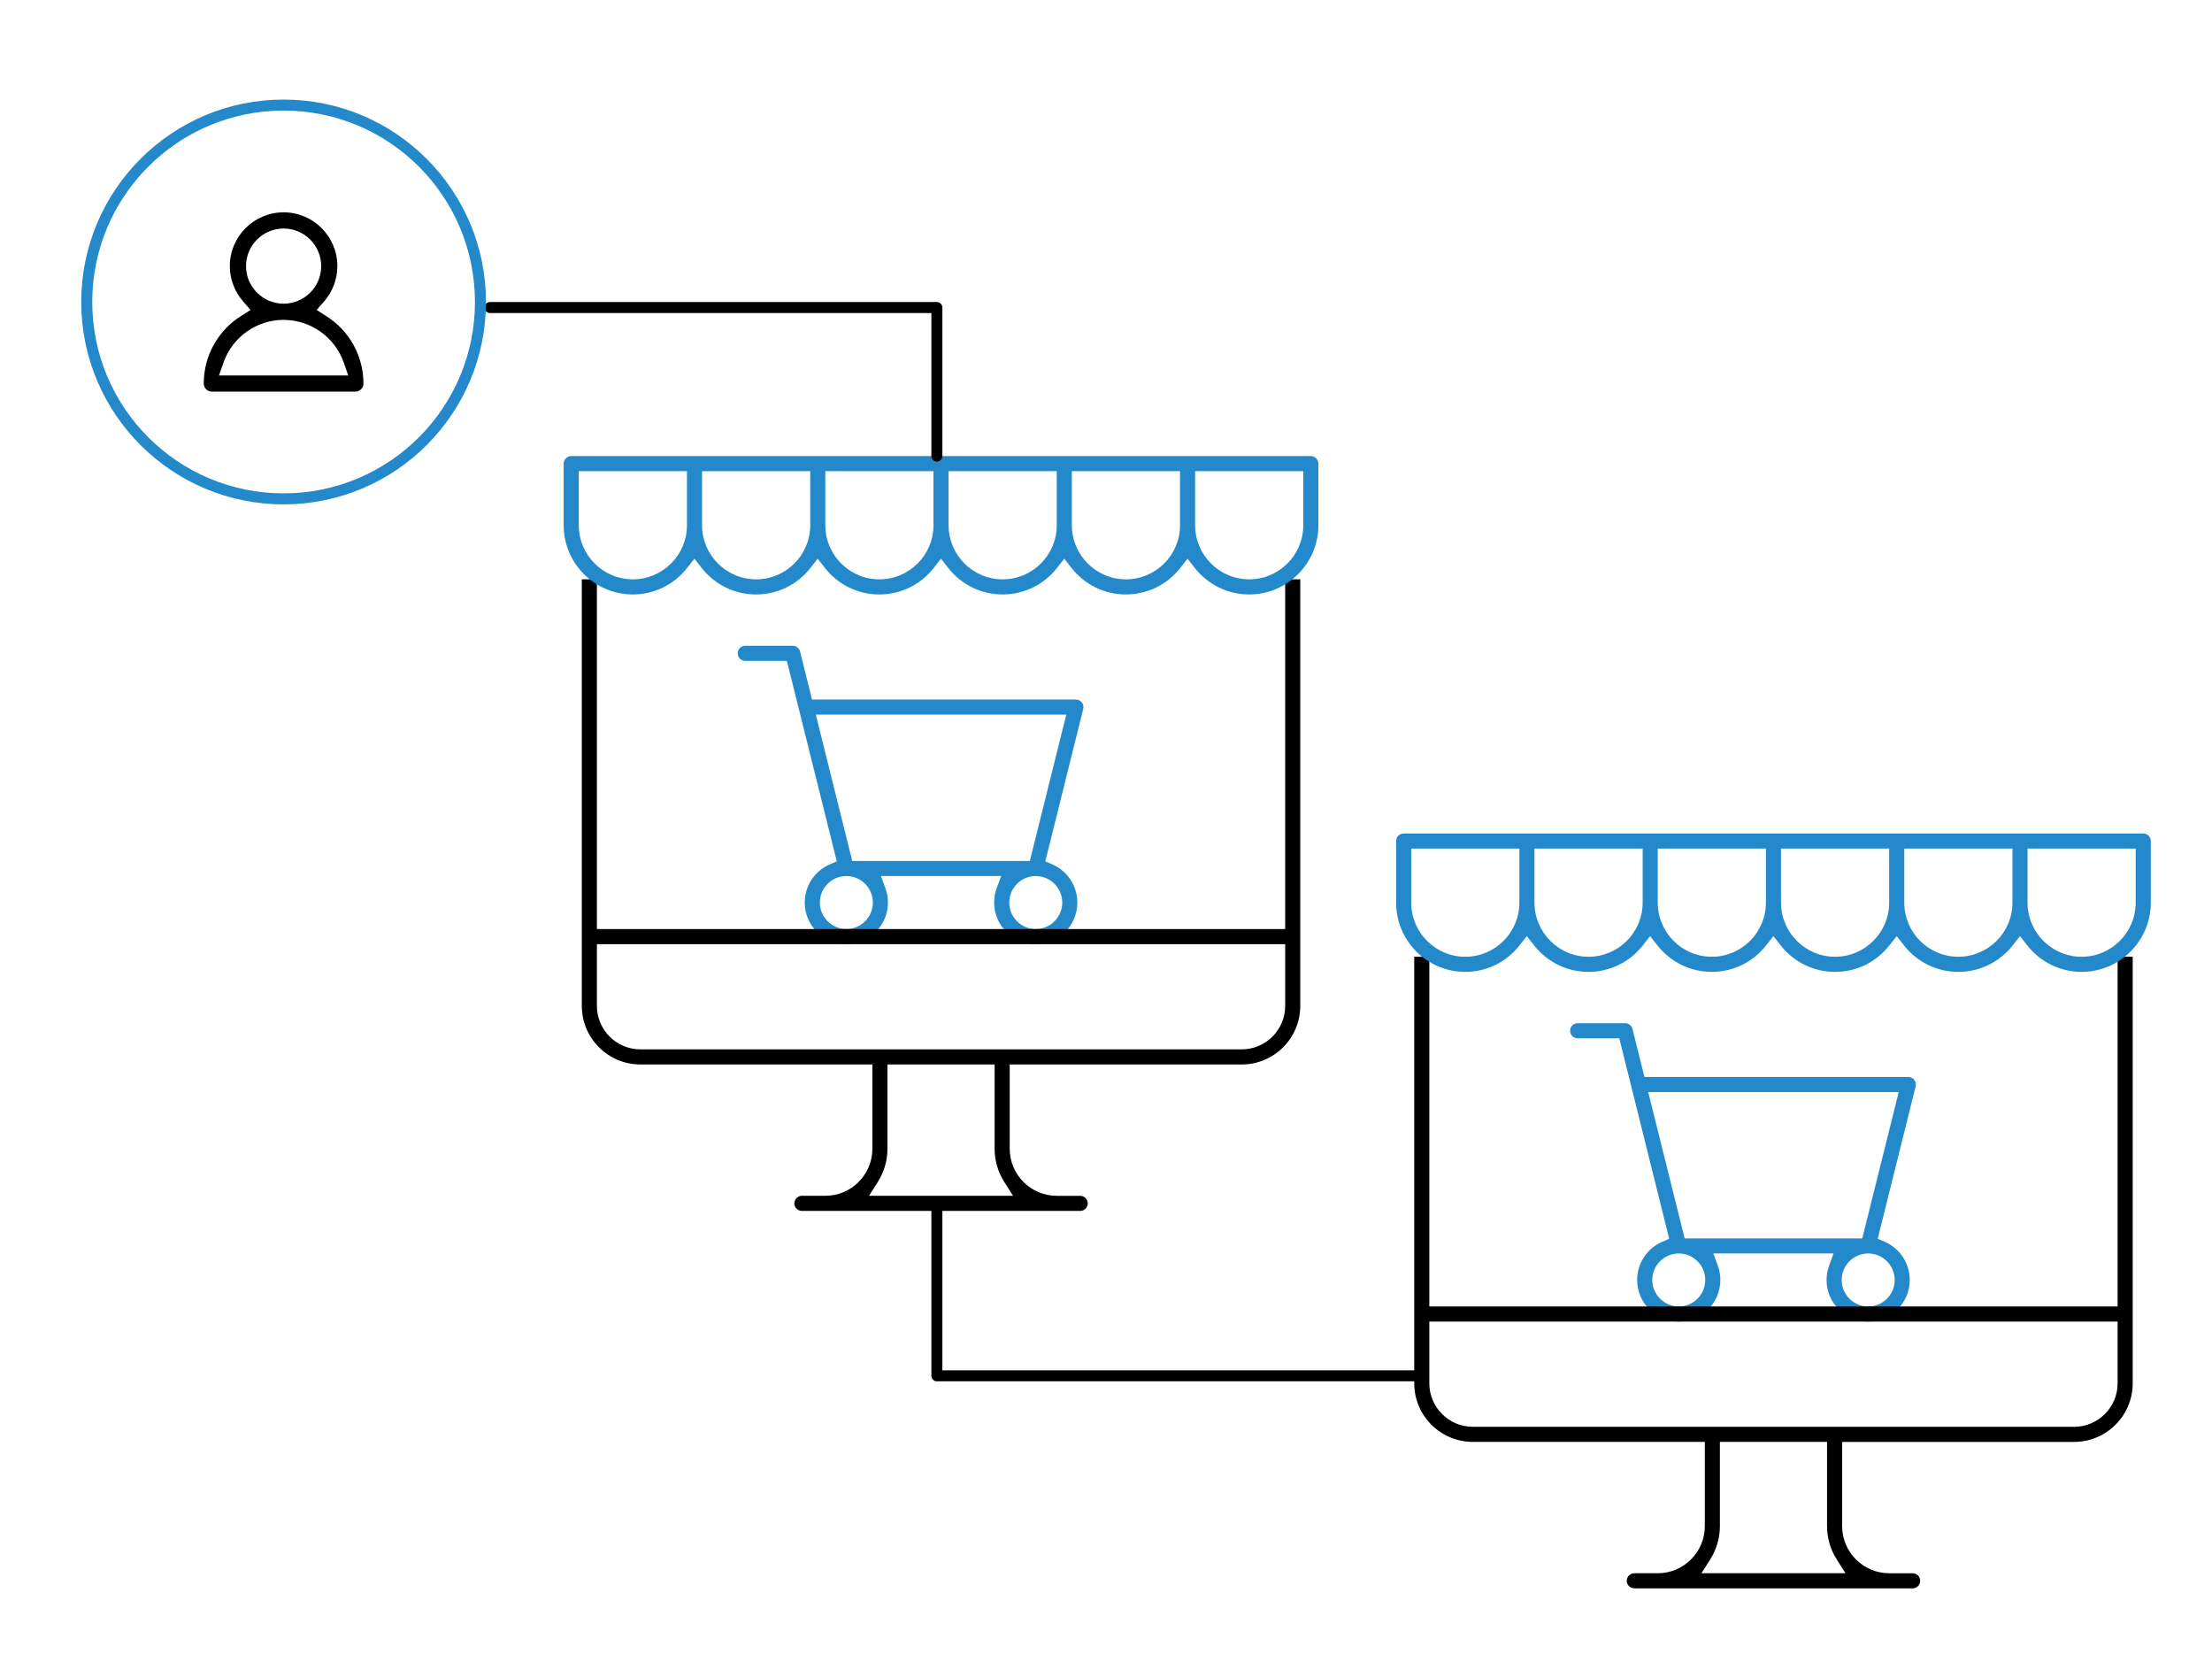
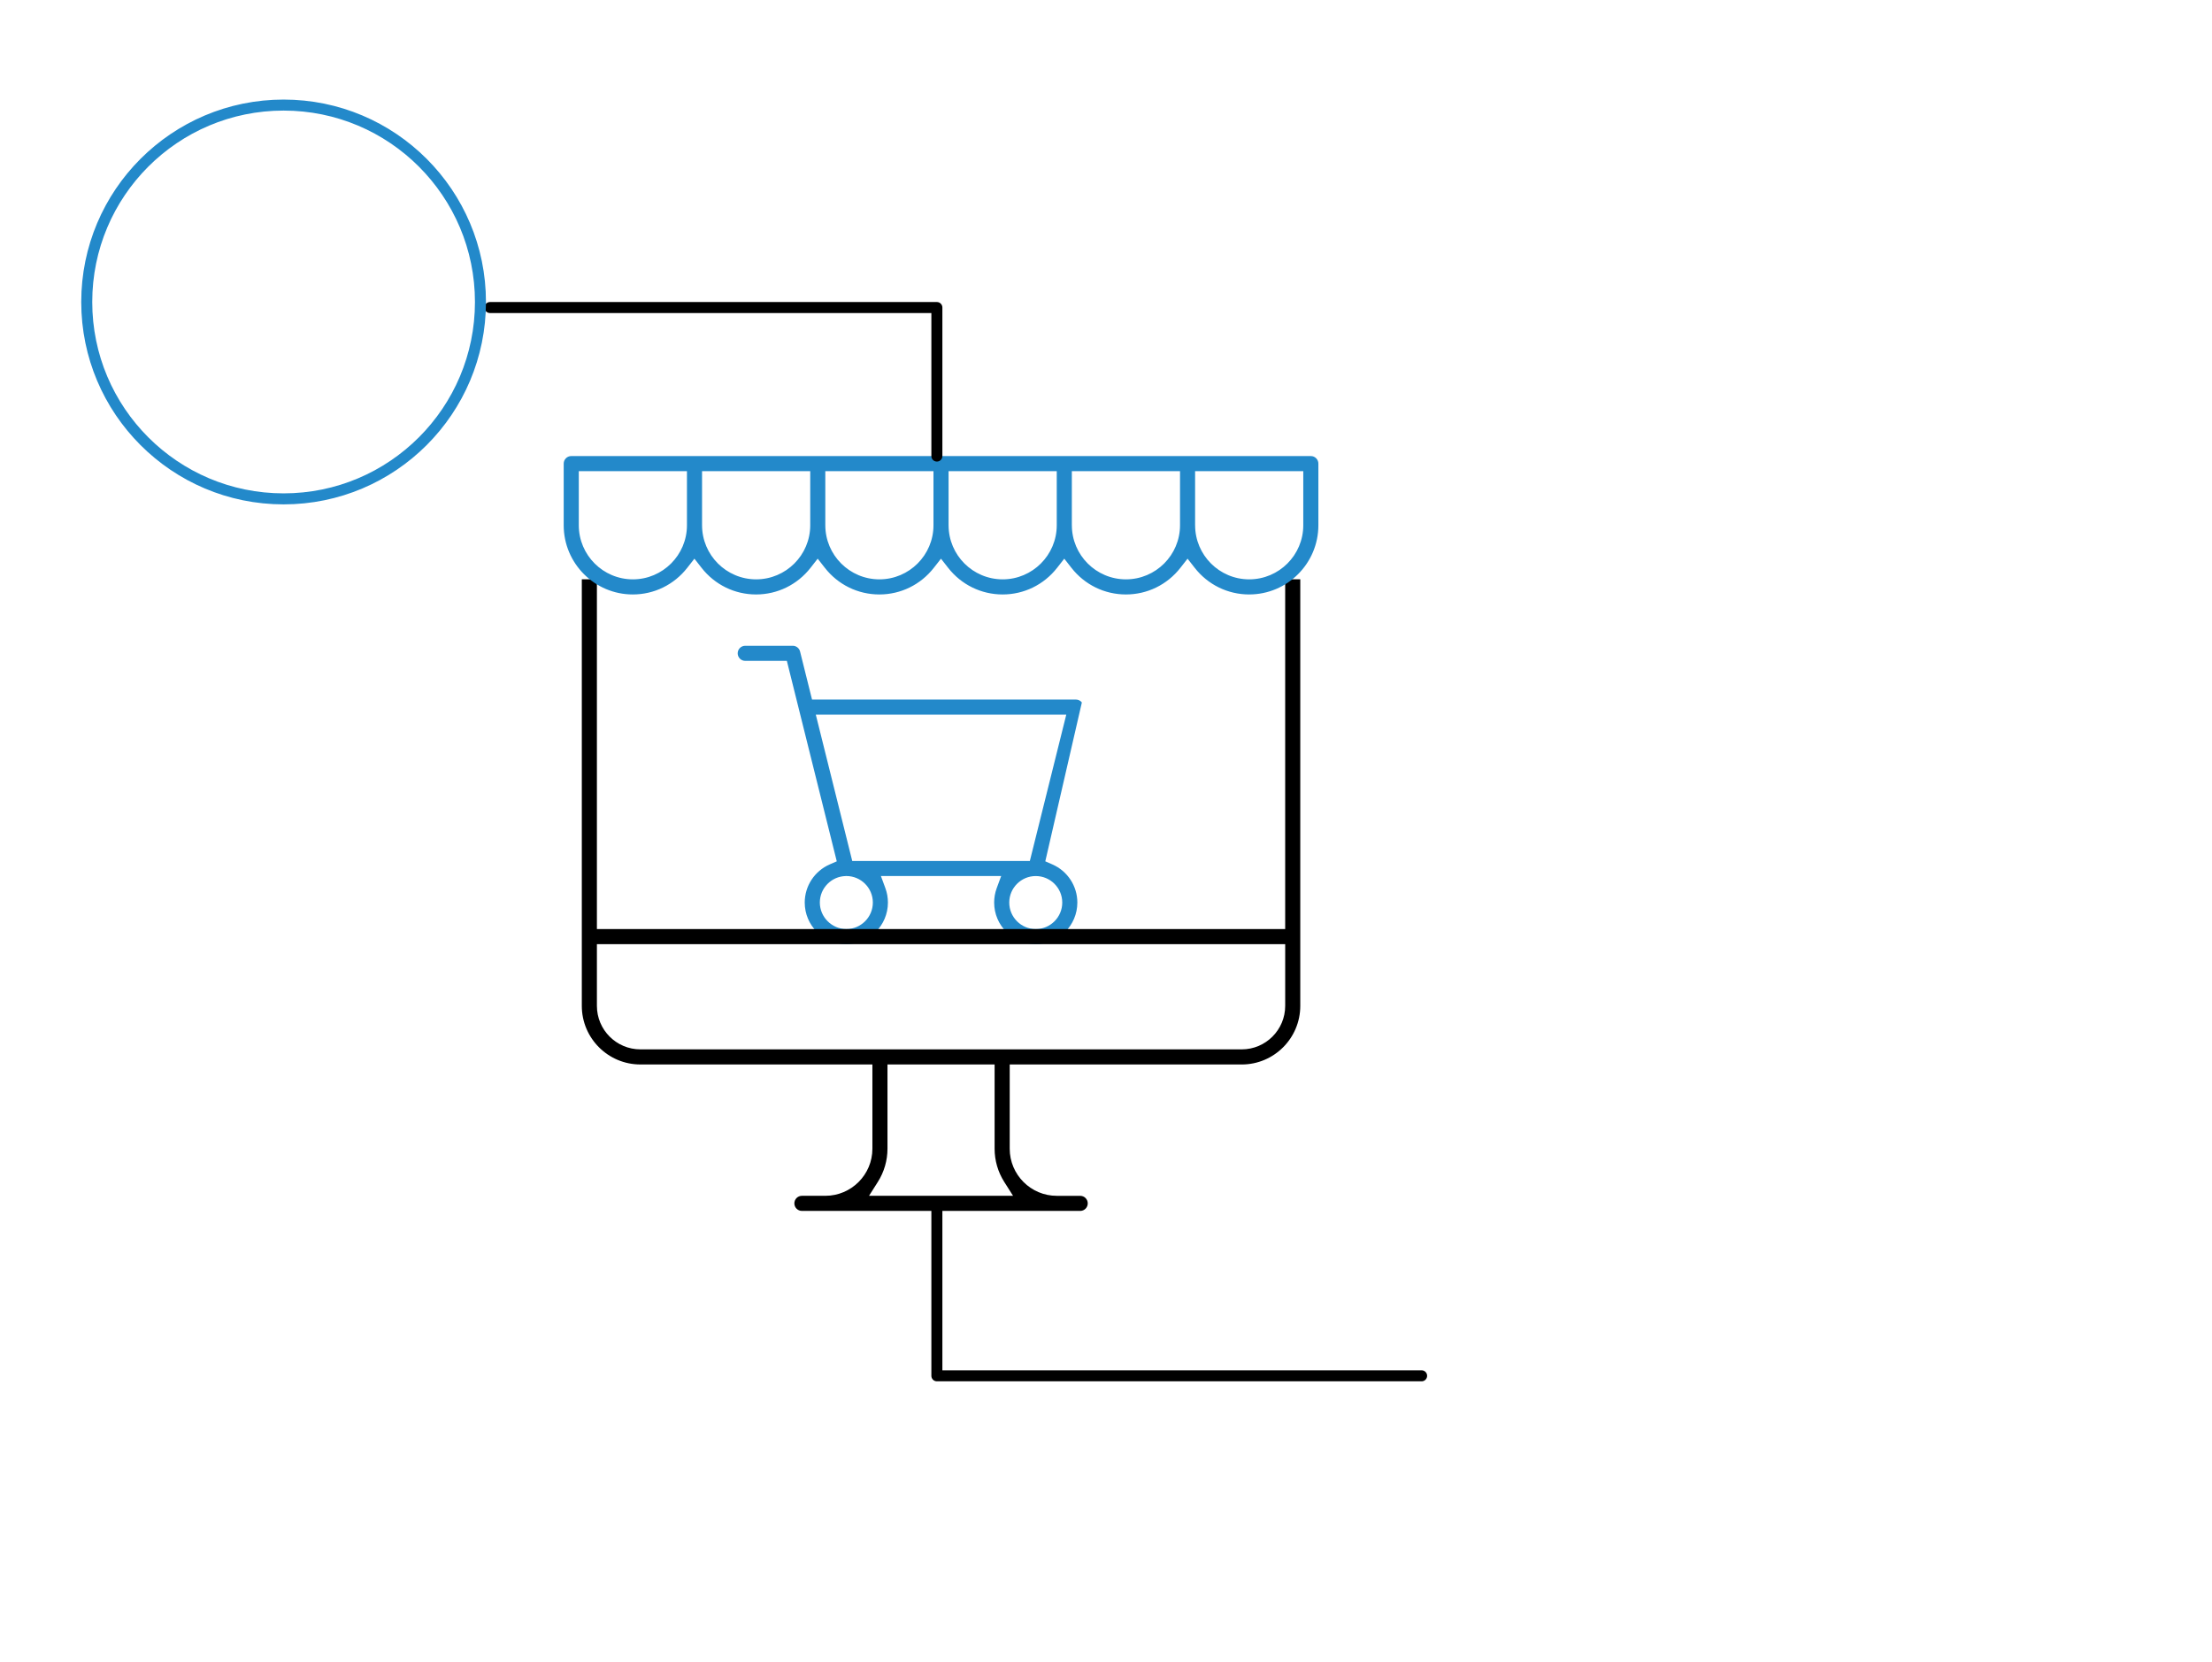
<svg xmlns="http://www.w3.org/2000/svg" width="201" height="151" viewBox="0 0 201 151" fill="none">
  <g clip-path="url(#clip0_131_20)">
-     <path d="M94.117 85.775C92.034 85.775 90.337 84.08 90.337 81.995C90.337 81.548 90.415 81.11 90.567 80.693L90.975 79.586H80.046L80.454 80.693C80.607 81.109 80.684 81.548 80.684 81.995C80.684 84.078 78.989 85.775 76.904 85.775C74.819 85.775 73.124 84.08 73.124 81.995C73.124 80.493 74.017 79.132 75.398 78.529L76.036 78.251L71.5 60.039H67.718C67.339 60.039 67.032 59.732 67.032 59.353C67.032 58.975 67.339 58.668 67.718 58.668H72.035C72.351 58.668 72.625 58.882 72.7 59.188L73.788 63.554H97.767C97.979 63.554 98.177 63.651 98.307 63.818C98.437 63.985 98.484 64.199 98.432 64.406L94.984 78.251L95.622 78.529C97.003 79.132 97.896 80.493 97.896 81.995C97.896 84.078 96.2 85.775 94.116 85.775H94.117ZM94.117 79.588C92.789 79.588 91.709 80.669 91.709 81.996C91.709 83.324 92.789 84.405 94.117 84.405C95.445 84.405 96.525 83.324 96.525 81.996C96.525 80.669 95.445 79.588 94.117 79.588ZM76.856 79.588C75.552 79.614 74.497 80.685 74.497 81.995C74.497 83.305 75.578 84.403 76.906 84.403C78.233 84.403 79.314 83.323 79.314 81.995C79.314 80.667 78.236 79.589 76.91 79.586H76.863H76.856V79.588ZM77.441 78.216H93.581L96.89 64.927H74.131L77.441 78.216Z" fill="#2389CA" />
+     <path d="M94.117 85.775C92.034 85.775 90.337 84.08 90.337 81.995C90.337 81.548 90.415 81.11 90.567 80.693L90.975 79.586H80.046L80.454 80.693C80.607 81.109 80.684 81.548 80.684 81.995C80.684 84.078 78.989 85.775 76.904 85.775C74.819 85.775 73.124 84.08 73.124 81.995C73.124 80.493 74.017 79.132 75.398 78.529L76.036 78.251L71.5 60.039H67.718C67.339 60.039 67.032 59.732 67.032 59.353C67.032 58.975 67.339 58.668 67.718 58.668H72.035C72.351 58.668 72.625 58.882 72.7 59.188L73.788 63.554H97.767C97.979 63.554 98.177 63.651 98.307 63.818L94.984 78.251L95.622 78.529C97.003 79.132 97.896 80.493 97.896 81.995C97.896 84.078 96.2 85.775 94.116 85.775H94.117ZM94.117 79.588C92.789 79.588 91.709 80.669 91.709 81.996C91.709 83.324 92.789 84.405 94.117 84.405C95.445 84.405 96.525 83.324 96.525 81.996C96.525 80.669 95.445 79.588 94.117 79.588ZM76.856 79.588C75.552 79.614 74.497 80.685 74.497 81.995C74.497 83.305 75.578 84.403 76.906 84.403C78.233 84.403 79.314 83.323 79.314 81.995C79.314 80.667 78.236 79.589 76.91 79.586H76.863H76.856V79.588ZM77.441 78.216H93.581L96.89 64.927H74.131L77.441 78.216Z" fill="#2389CA" />
    <path d="M72.868 110.01C72.489 110.01 72.182 109.703 72.182 109.324C72.182 108.946 72.489 108.638 72.868 108.638H74.995C77.354 108.638 79.273 106.72 79.273 104.36V96.706H58.19C55.256 96.706 52.868 94.32 52.868 91.384V52.629H54.24V84.403H116.782V52.629H118.153V91.386C118.153 94.32 115.767 96.707 112.833 96.707H91.751V104.362C91.751 106.721 93.67 108.64 96.029 108.64H98.156C98.535 108.64 98.842 108.947 98.842 109.325C98.842 109.704 98.535 110.011 98.156 110.011H72.869L72.868 110.01ZM80.643 104.36C80.643 105.429 80.34 106.471 79.768 107.375L78.967 108.638H92.054L91.253 107.375C90.681 106.473 90.378 105.43 90.378 104.36V96.706H80.643V104.36ZM54.24 91.384C54.24 93.562 56.012 95.334 58.19 95.334H112.833C115.011 95.334 116.783 93.562 116.783 91.384V85.775H54.24V91.384Z" fill="black" />
    <path d="M113.512 54.006C111.568 54.006 109.763 53.123 108.559 51.584L107.911 50.755L107.262 51.584C106.058 53.123 104.253 54.006 102.309 54.006C100.366 54.006 98.561 53.123 97.357 51.584L96.708 50.755L96.059 51.584C94.855 53.123 93.05 54.006 91.106 54.006C89.163 54.006 87.358 53.123 86.154 51.584L85.505 50.755L84.856 51.584C83.652 53.123 81.847 54.006 79.904 54.006C77.96 54.006 76.155 53.123 74.951 51.584L74.302 50.755L73.654 51.584C72.449 53.123 70.644 54.006 68.701 54.006C66.758 54.006 64.953 53.123 63.748 51.584L63.1 50.755L62.451 51.584C61.247 53.123 59.442 54.006 57.498 54.006C54.042 54.006 51.222 51.186 51.222 47.719V42.119C51.222 41.74 51.529 41.433 51.908 41.433H119.113C119.297 41.433 119.468 41.504 119.597 41.633C119.726 41.762 119.798 41.935 119.798 42.117V47.719C119.798 51.185 116.978 54.005 113.512 54.005V54.006ZM97.398 47.719C97.398 50.429 99.602 52.633 102.312 52.633C105.022 52.633 107.226 50.429 107.226 47.719V42.804H97.396V47.719H97.398ZM86.196 47.719C86.196 50.429 88.4 52.633 91.111 52.633C93.821 52.633 96.025 50.428 96.025 47.719V42.804H86.195V47.719H86.196ZM74.995 47.719C74.995 50.429 77.199 52.633 79.909 52.633C82.619 52.633 84.823 50.428 84.823 47.719V42.804H74.994V47.719H74.995ZM63.795 47.719C63.795 50.429 65.999 52.633 68.709 52.633C71.419 52.633 73.624 50.429 73.624 47.719V42.804H63.794V47.719H63.795ZM52.594 47.719C52.594 50.429 54.798 52.633 57.508 52.633C60.218 52.633 62.422 50.428 62.422 47.719V42.804H52.594V47.719ZM108.598 47.719C108.598 50.429 110.802 52.633 113.512 52.633C116.222 52.633 118.426 50.429 118.426 47.719V42.804H108.596V47.719H108.598Z" fill="#2389CA" />
  </g>
  <g clip-path="url(#clip1_131_20)">
-     <path d="M169.757 120.063C167.674 120.063 165.977 118.368 165.977 116.283C165.977 115.836 166.056 115.399 166.208 114.982L166.615 113.875H155.687L156.094 114.982C156.248 115.397 156.325 115.836 156.325 116.283C156.325 118.367 154.629 120.063 152.545 120.063C150.46 120.063 148.765 118.368 148.765 116.283C148.765 114.781 149.657 113.421 151.039 112.817L151.676 112.539L147.141 94.328H143.358C142.979 94.328 142.672 94.02 142.672 93.642C142.672 93.263 142.979 92.956 143.358 92.956H147.676C147.991 92.956 148.265 93.17 148.341 93.476L149.428 97.843H173.407C173.62 97.843 173.817 97.939 173.947 98.106C174.078 98.274 174.124 98.488 174.072 98.695L170.624 112.539L171.262 112.817C172.643 113.421 173.536 114.781 173.536 116.283C173.536 118.367 171.841 120.063 169.756 120.063H169.757ZM169.757 113.876C168.43 113.876 167.349 114.957 167.349 116.285C167.349 117.612 168.43 118.693 169.757 118.693C171.085 118.693 172.166 117.612 172.166 116.285C172.166 114.957 171.085 113.876 169.757 113.876ZM152.497 113.876C151.192 113.902 150.138 114.973 150.138 116.283C150.138 117.593 151.218 118.692 152.546 118.692C153.874 118.692 154.954 117.611 154.954 116.283C154.954 114.956 153.876 113.878 152.55 113.875H152.503H152.497V113.876ZM153.081 112.505H169.221L172.531 99.216H149.771L153.081 112.505Z" fill="#2389CA" />
-     <path d="M148.508 144.298C148.13 144.298 147.822 143.991 147.822 143.613C147.822 143.234 148.13 142.927 148.508 142.927H150.635C152.994 142.927 154.913 141.008 154.913 138.649V130.994H133.83C130.896 130.994 128.508 128.608 128.508 125.673V86.917H129.88V118.692H192.422V86.917H193.794V125.674C193.794 128.608 191.407 130.996 188.473 130.996H167.392V138.65C167.392 141.009 169.31 142.928 171.669 142.928H173.797C174.175 142.928 174.482 143.235 174.482 143.614C174.482 143.992 174.175 144.3 173.797 144.3H148.51L148.508 144.298ZM156.283 138.649C156.283 139.717 155.98 140.76 155.408 141.664L154.607 142.927H167.695L166.894 141.664C166.322 140.761 166.019 139.719 166.019 138.649V130.994H156.283V138.649ZM129.88 125.673C129.88 127.851 131.652 129.623 133.83 129.623H188.473C190.651 129.623 192.423 127.851 192.423 125.673V120.063H129.88V125.673Z" fill="black" />
-     <path d="M189.152 88.294C187.209 88.294 185.404 87.411 184.2 85.872L183.551 85.044L182.902 85.872C181.698 87.411 179.893 88.294 177.95 88.294C176.006 88.294 174.201 87.411 172.997 85.872L172.348 85.044L171.699 85.872C170.495 87.411 168.69 88.294 166.747 88.294C164.803 88.294 162.998 87.411 161.794 85.872L161.145 85.044L160.497 85.872C159.293 87.411 157.488 88.294 155.544 88.294C153.601 88.294 151.796 87.411 150.592 85.872L149.943 85.044L149.294 85.872C148.09 87.411 146.285 88.294 144.341 88.294C142.398 88.294 140.593 87.411 139.389 85.872L138.74 85.044L138.091 85.872C136.887 87.411 135.082 88.294 133.139 88.294C129.682 88.294 126.863 85.474 126.863 82.007V76.407C126.863 76.029 127.17 75.721 127.548 75.721H194.754C194.937 75.721 195.109 75.793 195.238 75.922C195.367 76.051 195.438 76.223 195.438 76.406V82.007C195.438 85.473 192.618 88.293 189.152 88.293V88.294ZM173.038 82.007C173.038 84.717 175.242 86.921 177.952 86.921C180.662 86.921 182.867 84.717 182.867 82.007V77.093H173.037V82.007H173.038ZM161.837 82.007C161.837 84.717 164.041 86.921 166.751 86.921C169.461 86.921 171.665 84.716 171.665 82.007V77.093H161.835V82.007H161.837ZM150.635 82.007C150.635 84.717 152.839 86.921 155.55 86.921C158.26 86.921 160.464 84.716 160.464 82.007V77.093H150.634V82.007H150.635ZM139.435 82.007C139.435 84.717 141.639 86.921 144.35 86.921C147.06 86.921 149.264 84.717 149.264 82.007V77.093H139.434V82.007H139.435ZM128.234 82.007C128.234 84.717 130.438 86.921 133.148 86.921C135.858 86.921 138.063 84.716 138.063 82.007V77.093H128.234V82.007ZM184.238 82.007C184.238 84.717 186.442 86.921 189.152 86.921C191.862 86.921 194.066 84.717 194.066 82.007V77.093H184.237V82.007H184.238Z" fill="#2389CA" />
-   </g>
+     </g>
  <path d="M129.179 124.991L85.132 124.991L85.132 109.809" stroke="black" stroke-linecap="round" stroke-linejoin="round" />
  <path d="M85.132 41.433V27.939H44.522" stroke="black" stroke-linecap="round" stroke-linejoin="round" />
  <circle cx="25.77" cy="27.434" r="17.888" stroke="#2389CA" />
-   <path d="M19.251 35.579C18.845 35.579 18.515 35.25 18.515 34.844C18.515 32.346 19.78 30.053 21.9 28.711L22.769 28.159L22.091 27.384C21.314 26.495 20.884 25.354 20.884 24.175C20.884 21.481 23.075 19.29 25.77 19.29C28.466 19.29 30.655 21.481 30.655 24.175C30.655 25.354 30.227 26.495 29.45 27.384L28.772 28.159L29.641 28.711C31.759 30.053 33.026 32.346 33.026 34.844C33.026 35.25 32.696 35.579 32.29 35.579H19.249H19.251ZM25.772 29.059C23.318 29.059 21.122 30.616 20.311 32.934L19.899 34.109H31.645L31.233 32.935C30.42 30.618 28.226 29.061 25.772 29.061V29.059ZM25.772 20.76C23.888 20.76 22.356 22.293 22.356 24.175C22.356 26.057 23.888 27.589 25.772 27.589C27.656 27.589 29.186 26.057 29.186 24.175C29.186 22.293 27.654 20.76 25.772 20.76Z" fill="black" />
  <defs>
    <clipPath id="clip0_131_20">
      <rect width="68.577" height="68.577" fill="white" transform="translate(51.222 41.433)" />
    </clipPath>
    <clipPath id="clip1_131_20">
-       <rect width="68.577" height="68.577" fill="white" transform="translate(126.863 75.721)" />
-     </clipPath>
+       </clipPath>
  </defs>
</svg>